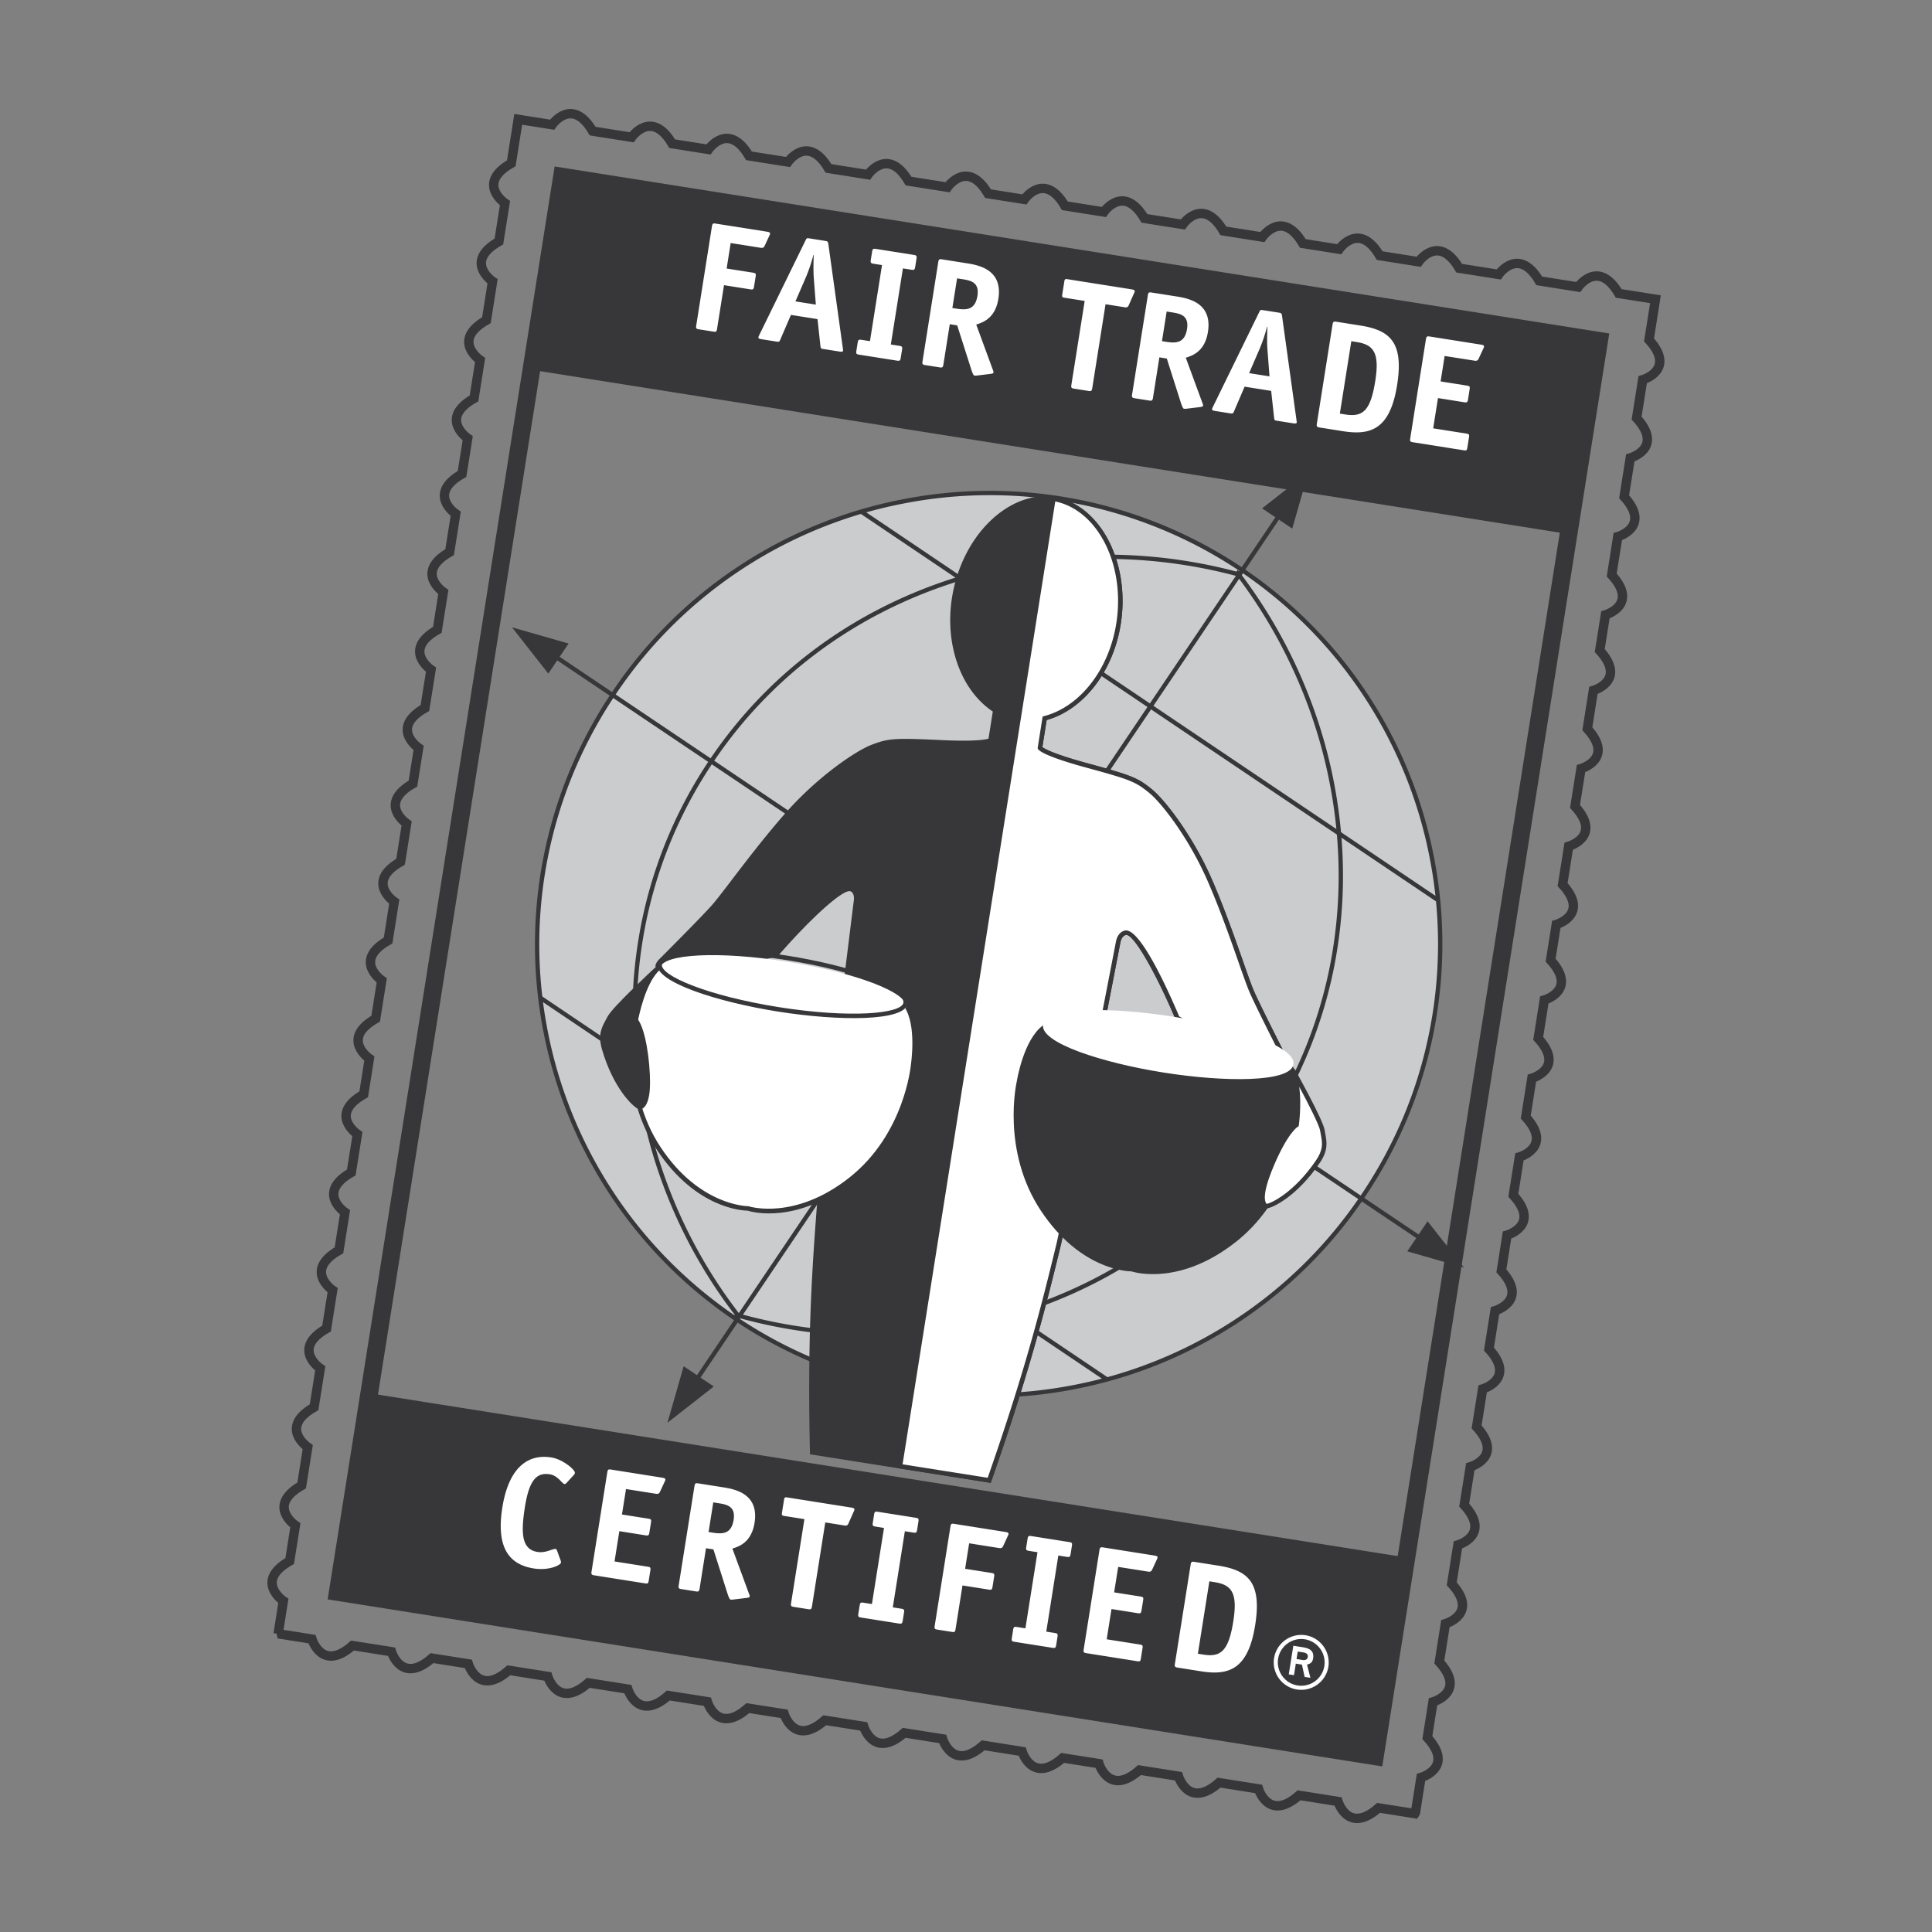
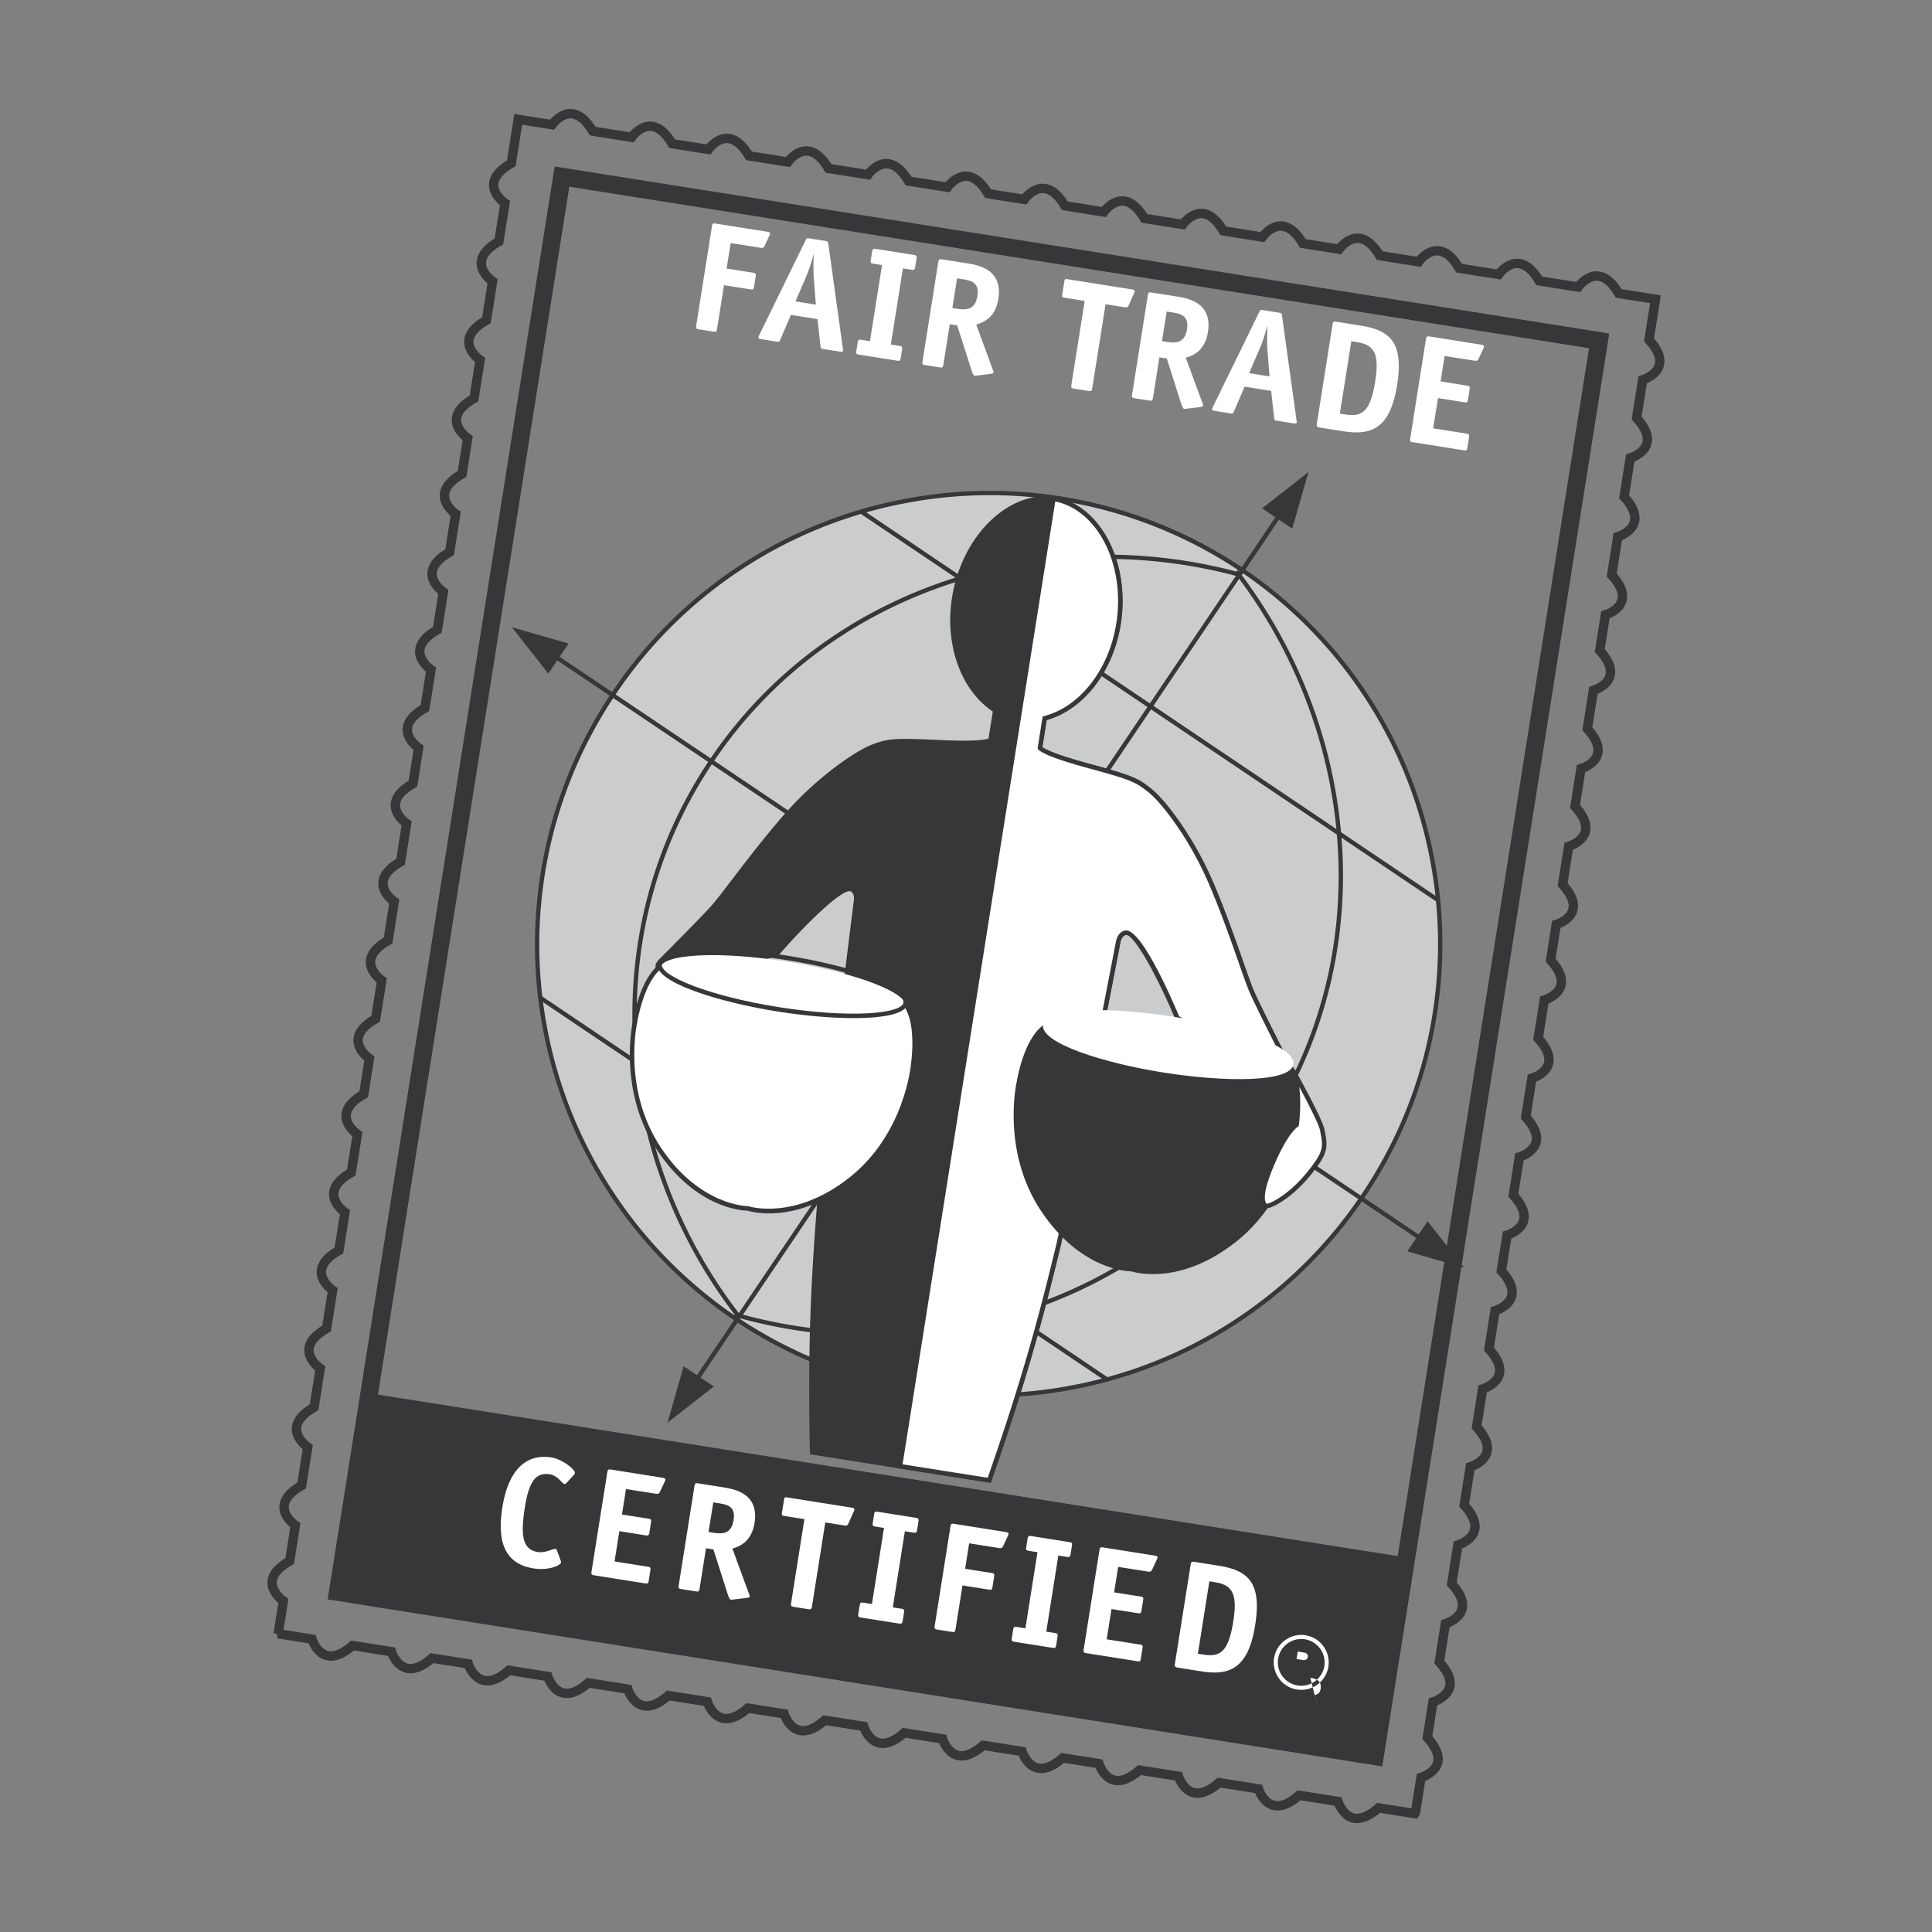
<svg xmlns="http://www.w3.org/2000/svg" width="2500" height="2500" viewBox="0 0 192.756 192.756">
  <rect x="0" y="0" width="192.756" height="192.756" fill="#808080" stroke="none" />
-   <path fill-rule="evenodd" clip-rule="evenodd" fill="#fff" fill-opacity="0" d="M0 0h192.756v192.756H0V0z" />
  <path d="M27.75 163.014l.521-3.291s-2.909-1.963.632-3.98l.564-3.559s-2.908-1.963.63-3.98l.606-3.822s-2.909-1.963.632-3.979l.614-3.875s-2.909-1.963.632-3.98l.606-3.822s-2.909-1.963.63-3.979l.6-3.791s-2.906-1.961.632-3.979l.049-.314.557-3.508s-2.909-1.963.632-3.979l.565-3.561s-2.908-1.963.63-3.98l.606-3.822s-2.909-1.963.631-3.979l.05-.313.565-3.562s-2.909-1.962.629-3.979l.052-.313.554-3.509s-2.908-1.964.632-3.979l.564-3.559s-2.909-1.964.63-3.98l.608-3.824s-2.911-1.962.629-3.979l.599-3.771s-2.908-1.962.629-3.978l.606-3.824s-2.908-1.962.632-3.977l.565-3.562s-2.909-1.962.63-3.979l.05-.313.556-3.508s-2.909-1.964.631-3.979l.05-.313.564-3.562s-2.909-1.962.632-3.979l.049-.314.557-3.508s-2.909-1.962.629-3.979l.05-.314.59-3.721.053-.349 3.38.534s1.98-2.854 4.045.639l.32.052 3.566.563s1.983-2.854 4.048.639l.318.052 3.301.522s1.981-2.854 4.046.639l.319.051 3.566.564s1.98-2.854 4.048.639l.32.051 3.619.574s1.98-2.854 4.046.639l.32.051 3.566.564s1.981-2.854 4.047.639l.318.052 3.303.522s1.98-2.854 4.045.639l.32.051 3.566.564s1.98-2.853 4.047.641l.318.049 3.516.557s1.979-2.854 4.045.639l.32.052 3.566.564s1.979-2.854 4.045.641l.32.049 3.301.523s1.98-2.854 4.047.641l.318.049 3.566.564s1.98-2.854 4.047.641l.318.049 3.621.574s1.979-2.854 4.047.639l.32.052 3.564.564s1.982-2.854 4.047.641l.32.049 3.342.529-.127.822-.463 2.917-.051.315c2.742 3.009-.631 3.978-.631 3.978l-.557 3.508-.049.316c2.742 3.009-.633 3.979-.633 3.979l-.613 3.873c2.742 3.011-.633 3.98-.633 3.98l-.605 3.823c2.742 3.009-.629 3.978-.629 3.978l-.564 3.562c2.742 3.009-.633 3.979-.633 3.979l-.555 3.508-.051.314c2.742 3.011-.631 3.979-.631 3.979l-.598 3.771c2.742 3.009-.633 3.979-.633 3.979l-.555 3.508-.051.313c2.742 3.009-.631 3.979-.631 3.979l-.514 3.246-.051.313c2.742 3.011-.631 3.98-.631 3.98l-.607 3.824c2.744 3.01-.629 3.977-.629 3.977l-.564 3.562-.049.312c2.742 3.012-.633 3.98-.633 3.98l-.605 3.822c2.742 3.012-.631 3.979-.631 3.979l-.564 3.562c2.742 3.01-.633 3.979-.633 3.979l-.605 3.822c2.742 3.01-.629 3.98-.629 3.98l-.604 3.787c2.744 3.012-.629 3.98-.629 3.98l-.557 3.508-.051.314c2.744 3.012-.631 3.979-.631 3.979l-.613 3.875c2.742 3.012-.633 3.98-.633 3.98l-.555 3.508-.051.314c2.744 3.01-.631 3.979-.631 3.979l-.564 3.562c2.742 3.01-.633 3.979-.633 3.979l-.553 3.508-.062.098-3.301-.523-.318-.049c-3.047 2.684-4.047-.641-4.047-.641l-3.566-.564-.32-.049c-3.045 2.684-4.045-.641-4.045-.641l-3.621-.572-.318-.051c-3.047 2.686-4.047-.639-4.047-.639l-3.568-.564-.32-.051c-3.043 2.686-4.045-.643-4.045-.643l-3.299-.52-.32-.051c-3.045 2.686-4.045-.641-4.045-.641l-3.568-.564-.32-.051c-3.045 2.686-4.046-.641-4.046-.641l-3.513-.553-.319-.053c-3.045 2.686-4.046-.641-4.046-.641l-3.568-.564-.317-.049c-3.047 2.684-4.048-.641-4.048-.641l-3.3-.521-.32-.051c-3.044 2.686-4.046-.641-4.046-.641l-3.567-.564-.318-.051c-3.046 2.686-4.048-.639-4.048-.639l-3.619-.572-.319-.051c-3.045 2.686-4.046-.639-4.046-.639l-3.566-.566-.32-.049c-3.046 2.684-4.045-.643-4.045-.643l-3.301-.52-.32-.051c-3.044 2.684-4.045-.641-4.045-.641l-3.566-.564-.32-.049c-3.047 2.684-4.046-.643-4.046-.643l-3.183-.502-.191-.017z" fill="none" stroke="#373739" stroke-width=".937" stroke-miterlimit="2.613" />
  <path fill="none" stroke="#373739" stroke-width="1.763" stroke-miterlimit="2.613" d="M56.069 17.618l103.478 16.387-22.371 141.222-103.478-16.389 22.371-141.22z" />
-   <path fill-rule="evenodd" clip-rule="evenodd" fill="#373739" d="M56.055 17.552l103.502 16.392-3.063 19.338L52.991 36.891l3.064-19.339z" />
  <path fill-rule="evenodd" clip-rule="evenodd" fill="#373739" stroke="#373739" stroke-width=".897" stroke-miterlimit="2.613" d="M36.747 139.443l103.732 16.43-3.069 19.361-103.732-16.427 3.069-19.364z" />
  <path d="M123.959 56.901c-.025-.02-.055-.038-.082-.055-.029-.022-.059-.042-.09-.063v.002c-20.646-13.772-48.577-8.301-62.474 12.278-13.899 20.581-8.514 48.492 12.005 62.451l-.002.002c.027.018.057.035.083.055.031.02.061.043.091.062l.002-.002c20.646 13.771 48.576 8.299 62.472-12.279 13.899-20.579 8.515-48.491-12.005-62.451z" fill-rule="evenodd" clip-rule="evenodd" fill="#caccce" />
  <path d="M89.978 49.833a45.168 45.168 0 0 0-16.061 6.514 44.976 44.976 0 0 0-12.781 12.597 44.943 44.943 0 0 0-6.907 16.554 45.093 45.093 0 0 0-.032 17.315 45.133 45.133 0 0 0 18.999 28.878c0 .002.048.031.048.031l.038.025.04.029.05.033a45.149 45.149 0 0 0 16.598 6.816 45.267 45.267 0 0 0 17.333-.043 45.278 45.278 0 0 0 16.061-6.514 45.019 45.019 0 0 0 12.781-12.598c3.414-5.055 5.738-10.623 6.908-16.557.107-.557.207-1.115.295-1.676a45.045 45.045 0 0 0-.266-15.636 45.146 45.146 0 0 0-6.451-16.066 45.034 45.034 0 0 0-12.549-12.813v-.004l-.082-.055-.09-.061a45.143 45.143 0 0 0-16.6-6.817 45.282 45.282 0 0 0-17.332.048zm-16.414 81.591l-.042-.031c-.002 0-.085-.055-.085-.055-4.991-3.398-9.172-7.668-12.425-12.693a44.668 44.668 0 0 1-6.392-15.914 44.617 44.617 0 0 1 .032-17.15 44.538 44.538 0 0 1 6.84-16.397 44.613 44.613 0 0 1 12.66-12.478 44.769 44.769 0 0 1 15.909-6.452 44.832 44.832 0 0 1 33.606 6.708l.047.032.043.03.084.055a44.612 44.612 0 0 1 12.428 12.692 44.671 44.671 0 0 1 6.389 15.915 44.671 44.671 0 0 1-.029 17.149c-1.156 5.875-3.459 11.393-6.84 16.398s-7.641 9.203-12.66 12.477a44.831 44.831 0 0 1-15.91 6.455 44.846 44.846 0 0 1-17.167.041 44.68 44.68 0 0 1-16.438-6.752.472.472 0 0 1-.05-.03z" fill-rule="evenodd" clip-rule="evenodd" fill="#373739" />
  <path d="M146.057 126.463l-3.625-4.617-.893 1.32-15.26-10.262a45.15 45.15 0 0 0 7.133-18.162 47.357 47.357 0 0 0 .426-11.167l9.443 6.361.24-.356-9.73-6.553a49.59 49.59 0 0 0-2.848-12.657 50.767 50.767 0 0 0-7.051-12.986l.125-.185-.02-.006 3.604-5.347 1.326.894 1.619-5.644-4.627 3.622 1.326.89-3.639 5.394-.119-.16-.125.186a50.902 50.902 0 0 0-14.697-1.663 49.79 49.79 0 0 0-12.815 2.102l-9.79-6.594-.241.356 9.505 6.401a47.69 47.69 0 0 0-1.125.369c-9.655 3.303-17.711 9.409-23.301 17.66l-15.062-10.13.893-1.326-5.649-1.617 3.625 4.62.89-1.321 15.063 10.128a45.066 45.066 0 0 0-6.993 17.932 47.097 47.097 0 0 0-.375 11.661l-9.278-6.25-.241.355 9.573 6.447a48.985 48.985 0 0 0 2.833 12.121 49.738 49.738 0 0 0 7.119 12.885c-.05.07-.123.178-.123.178s.169.049.262.074l-3.899 5.785-1.327-.891-1.619 5.641 4.625-3.621-1.323-.889 3.982-5.908a49.828 49.828 0 0 0 14.58 1.75 49.126 49.126 0 0 0 12.312-1.916l9.5 6.4.242-.355-9.207-6.201c.531-.162 1.061-.33 1.584-.51 9.566-3.254 17.564-9.283 23.154-17.443l15.262 10.264-.895 1.324 5.651 1.617zm-12.571-41.685a46.9 46.9 0 0 1-.498 9.897 44.69 44.69 0 0 1-7.064 17.988L98.867 94.467l15.973-23.691 18.541 12.491c.043.503.078 1.008.105 1.511zm-34.92 9.748zm31.975-24.008a49.466 49.466 0 0 1 2.791 12.197l-18.254-12.296 8.549-12.677a50.517 50.517 0 0 1 6.914 12.776zm-21.859-14.726a50.54 50.54 0 0 1 14.623 1.661l-8.582 12.728-18.411-12.402a49.527 49.527 0 0 1 12.37-1.987zm-14.345 2.614c.48-.164.96-.317 1.443-.467l18.702 12.597L98.51 94.228l-27.254-18.33c5.536-8.172 13.517-14.221 23.081-17.492zm-30.739 45.516a46.618 46.618 0 0 1 .492-9.907 44.644 44.644 0 0 1 6.927-17.76l27.255 18.33-16.038 23.782-18.482-12.449a47.336 47.336 0 0 1-.154-1.996zm2.982 14.207a48.563 48.563 0 0 1-2.771-11.654l18.186 12.25-8.283 12.283a49.291 49.291 0 0 1-7.132-12.879zm21.862 14.728a49.455 49.455 0 0 1-14.315-1.695l8.224-12.199 17.949 12.094a48.835 48.835 0 0 1-11.858 1.8zm14.306-2.56c-.633.215-1.27.416-1.91.604L82.591 118.61l16.036-23.786 27.055 18.194c-5.539 8.084-13.461 14.054-22.934 17.279z" fill-rule="evenodd" clip-rule="evenodd" fill="#373739" />
-   <path d="M55.925 155.66c.033.1.053.166.041.244-.041.26-1.204.818-2.717.58-2.699-.426-3.716-2.389-3.13-6.084.563-3.541 2.218-5.412 4.888-4.99 1.154.182 2.393 1.246 2.347 1.539-.01.061-.02.125-.115.219l-.707.773c-.076.082-.147.135-.208.123-.263-.041-.656-.846-1.473-.973-1.327-.211-2.058.605-2.479 3.254-.414 2.617-.339 4.24 1.248 4.492.865.135 1.511-.346 1.818-.297.062.01.101.062.145.18l.342.94zM64.724 157.699c-.044.277-.097.316-.36.275l-5.075-.803c-.26-.041-.316-.098-.272-.375l1.572-9.902c.043-.279.112-.316.375-.275l5.056.801c.31.051.381.094.36.23-.012.078-.032.105-.081.209l-.456.986c-.099.221-.271.209-.393.189l-2.993-.473-.403 2.541 2.623.414c.278.045.318.098.272.375l-.16 1.016c-.045.279-.114.316-.375.275l-2.622-.418-.479 3.02 3.301.523c.276.043.316.096.272.375l-.162 1.017zM69.798 158.502c-.046.277-.114.312-.375.271l-1.436-.227c-.261-.041-.315-.098-.272-.375l1.572-9.904c.043-.277.113-.312.375-.271l2.498.395c1.187.189 3.582.646 3.122 3.541-.316 1.988-1.594 2.371-2.21 2.572l1.645 4.477c.036.082.093.219.077.312-.014.092-.176.113-.337.135l-1.352.164c-.065.006-.16.008-.221-.002-.078-.014-.172-.217-.281-.535l-1.424-4.473-.74-.115-.641 4.035zm1.297-5.59c1.001.158 1.874.139 2.1-1.277.213-1.34-.66-1.527-1.462-1.652l-.57-.092-.468 2.959.4.062zM81.01 160.275c-.043.277-.113.314-.375.273l-1.436-.227c-.261-.043-.316-.1-.272-.377l1.329-8.379-2.021-.32c-.215-.033-.254-.086-.221-.305l.212-1.322c.033-.215.086-.254.304-.221l6.354 1.006c.309.049.38.092.358.23-.012.076-.032.105-.079.209l-.518 1.164c-.1.238-.271.211-.395.191l-1.912-.303-1.328 8.381zM90.061 161.707c-.043.277-.112.314-.375.273l-3.777-.598c-.262-.041-.315-.1-.272-.375l.133-.832c.043-.277.112-.314.375-.273l.847.135 1.205-7.594-.847-.135c-.263-.041-.318-.096-.273-.373l.13-.832c.044-.277.113-.314.375-.273l3.777.598c.265.041.318.098.274.377l-.132.83c-.044.277-.112.312-.375.271l-.849-.133-1.203 7.594.848.133c.263.043.315.098.272.377l-.133.83zM95.335 162.541c-.043.277-.097.316-.359.275l-1.45-.229c-.262-.041-.315-.1-.272-.375l1.57-9.904c.045-.277.112-.314.375-.273l5.059.801c.309.049.381.092.359.23-.012.076-.031.104-.082.209l-.455.986c-.1.221-.271.209-.393.189l-2.994-.475-.403 2.543 2.622.414c.277.045.316.096.273.375l-.162 1.016c-.043.277-.111.314-.375.271l-2.621-.414-.692 4.361zM105.375 164.129c-.043.277-.111.314-.375.273l-3.779-.598c-.262-.041-.314-.1-.27-.375l.131-.832c.045-.277.111-.314.375-.273l.848.135 1.205-7.594-.85-.135c-.262-.041-.316-.096-.271-.375l.131-.83c.045-.277.113-.312.377-.271l3.775.598c.264.041.318.096.273.375l-.131.83c-.045.277-.113.314-.375.271l-.85-.135-1.203 7.596.848.133c.264.041.316.098.273.375l-.132.832zM113.826 165.467c-.043.275-.098.316-.359.273l-5.074-.803c-.262-.041-.316-.098-.273-.375l1.572-9.902c.043-.277.113-.314.373-.273l5.059.801c.309.049.381.092.361.232-.014.074-.033.104-.082.207l-.457.984c-.098.223-.27.209-.395.189l-2.99-.471-.404 2.541 2.623.414c.277.045.316.098.273.373l-.164 1.018c-.043.279-.111.314-.371.273l-2.623-.414-.48 3.018 3.299.521c.279.043.318.1.275.375l-.163 1.019zM121.57 156.207c2.947.467 4.336 1.666 3.658 5.932-.699 4.42-2.633 5.045-5.377 4.611l-2.359-.373c-.262-.041-.314-.113-.273-.373l1.572-9.904c.043-.277.111-.314.391-.27l2.388.377zm-1.5 8.873c1.742.277 2.508-.377 2.975-3.318.438-2.758-.104-3.631-1.83-3.904l-.557-.09-1.145 7.225.557.087zM129.395 168.562a2.745 2.745 0 0 1-2.281-3.135 2.756 2.756 0 0 1 3.139-2.279 2.755 2.755 0 0 1 2.281 3.137 2.748 2.748 0 0 1-3.139 2.277zm2.736-2.339a2.343 2.343 0 0 0-1.941-2.67c-1.27-.201-2.471.674-2.672 1.939s.672 2.467 1.941 2.668a2.342 2.342 0 0 0 2.672-1.937zm-1.393 1.17l-.576-.09-.266-1.223-.613-.098-.182 1.152-.52-.082.453-2.855.957.15c.541.088 1.15.277 1.02 1.107-.082.504-.41.561-.609.623l.336 1.316zm-.759-1.772c.242.039.457-.047.498-.299.039-.254-.113-.408-.426-.457l-.576-.09-.119.746.623.1zM71.542 32.811c-.043.278-.097.317-.359.276l-1.449-.23c-.262-.042-.316-.097-.272-.373l1.569-9.906c.046-.276.115-.313.376-.27l5.059.799c.308.049.381.092.359.23-.014.077-.034.107-.081.208l-.456.986c-.099.223-.271.211-.395.191l-2.993-.474-.402 2.542 2.622.414c.277.044.316.097.273.375l-.162 1.016c-.043.279-.112.314-.375.272l-2.621-.414-.693 4.358zM77.882 33.814c-.104.267-.142.31-.375.272l-1.558-.247c-.199-.031-.286-.076-.286-.187.014-.077.079-.193.103-.252l4.613-9.438c.093-.191.113-.219.375-.177l1.605.254c.231.036.251.103.285.298l1.447 10.412c.004.063.032.196.022.257-.014.09-.174.098-.328.073l-1.728-.272c-.154-.024-.178-.075-.211-.365l-.282-2.603-2.652-.42-1.03 2.395zm3.304-6.173c-.043-.623-.024-1.55.001-2.208l-.031-.003a16.631 16.631 0 0 1-.695 2.098l-1.1 2.542 2.036.321-.211-2.75zM89.866 35.709c-.044.278-.113.313-.375.272l-3.78-.597c-.262-.042-.315-.096-.271-.375l.132-.833c.044-.276.112-.313.375-.272l.849.134 1.203-7.592-.847-.134c-.262-.041-.316-.099-.273-.375l.133-.832c.043-.276.113-.314.374-.272l3.779.598c.263.041.316.097.273.375l-.13.833c-.045.276-.115.313-.377.272l-.847-.134-1.205 7.593.847.133c.263.042.318.099.274.377l-.134.829zM94.121 36.381c-.043.278-.112.316-.375.272l-1.434-.227c-.263-.041-.316-.097-.272-.373l1.57-9.906c.045-.276.114-.314.375-.272l2.5.396c1.186.188 3.581.645 3.122 3.54-.314 1.987-1.592 2.37-2.209 2.571l1.645 4.477c.033.085.092.219.076.312s-.176.115-.336.136l-1.355.166a1.022 1.022 0 0 1-.221-.004c-.078-.012-.17-.217-.279-.534l-1.428-4.47-.74-.118-.639 4.034zm1.297-5.588c1.003.159 1.875.14 2.102-1.278.211-1.341-.661-1.526-1.462-1.653l-.57-.09-.47 2.958.4.063zM108.973 38.733c-.045.275-.111.312-.375.271l-1.436-.227c-.26-.042-.314-.099-.271-.375l1.328-8.379-2.02-.32c-.217-.034-.254-.088-.221-.304l.211-1.325c.033-.215.086-.254.303-.221l6.354 1.006c.309.05.381.093.359.231-.012.077-.031.107-.08.208l-.516 1.167c-.102.236-.271.209-.396.189l-1.912-.302-1.328 8.381zM115.033 39.691c-.045.276-.113.313-.375.272l-1.434-.227c-.264-.041-.318-.098-.275-.375l1.572-9.904c.043-.278.113-.313.375-.271l2.498.394c1.186.187 3.582.645 3.121 3.542-.312 1.986-1.592 2.369-2.209 2.57l1.646 4.477c.033.084.092.221.078.313-.016.093-.178.114-.338.136l-1.355.164c-.064.006-.16.006-.221-.004-.076-.012-.172-.217-.281-.533l-1.422-4.473-.742-.118-.638 4.037zm1.297-5.589c1.004.158 1.875.138 2.1-1.28.213-1.339-.658-1.524-1.461-1.651l-.57-.09-.469 2.956.4.065zM123.146 40.973c-.107.268-.146.31-.375.272l-1.561-.247c-.199-.031-.287-.077-.285-.187.014-.077.078-.191.104-.25l4.611-9.438c.092-.191.111-.221.375-.178l1.604.252c.232.038.254.102.287.298l1.445 10.412c.006.065.033.196.021.256-.012.093-.172.099-.326.075l-1.729-.274c-.154-.024-.178-.075-.209-.365l-.285-2.601-2.65-.42-1.027 2.395zm3.301-6.171c-.043-.623-.023-1.552.002-2.211l-.029-.004a17.15 17.15 0 0 1-.697 2.099l-1.098 2.543 2.035.322-.213-2.749zM135.732 32.481c2.945.465 4.336 1.665 3.658 5.931-.701 4.421-2.633 5.046-5.379 4.612l-2.359-.373c-.26-.042-.314-.113-.271-.375l1.568-9.903c.045-.278.115-.313.393-.271l2.39.379zm-1.503 8.873c1.744.276 2.51-.377 2.977-3.319.439-2.757-.102-3.633-1.83-3.905l-.555-.089-1.145 7.224.553.089zM146.4 44.653c-.043.276-.098.315-.359.273l-5.074-.803c-.262-.041-.316-.096-.27-.374l1.568-9.904c.045-.278.113-.313.373-.272l5.059.801c.311.047.381.09.359.23-.012.076-.033.104-.078.207l-.459.986c-.098.221-.27.209-.395.189l-2.992-.471-.402 2.54 2.623.416c.277.043.316.097.271.373l-.158 1.017c-.047.278-.115.313-.379.272l-2.619-.417-.48 3.019 3.303.523c.275.043.314.099.271.375l-.162 1.02z" fill-rule="evenodd" clip-rule="evenodd" fill="#fff" />
+   <path d="M55.925 155.66c.033.1.053.166.041.244-.041.26-1.204.818-2.717.58-2.699-.426-3.716-2.389-3.13-6.084.563-3.541 2.218-5.412 4.888-4.99 1.154.182 2.393 1.246 2.347 1.539-.01.061-.02.125-.115.219l-.707.773c-.076.082-.147.135-.208.123-.263-.041-.656-.846-1.473-.973-1.327-.211-2.058.605-2.479 3.254-.414 2.617-.339 4.24 1.248 4.492.865.135 1.511-.346 1.818-.297.062.01.101.062.145.18l.342.94zM64.724 157.699c-.044.277-.097.316-.36.275l-5.075-.803c-.26-.041-.316-.098-.272-.375l1.572-9.902c.043-.279.112-.316.375-.275l5.056.801c.31.051.381.094.36.23-.012.078-.032.105-.081.209l-.456.986c-.099.221-.271.209-.393.189l-2.993-.473-.403 2.541 2.623.414c.278.045.318.098.272.375l-.16 1.016c-.045.279-.114.316-.375.275l-2.622-.418-.479 3.02 3.301.523c.276.043.316.096.272.375l-.162 1.017zM69.798 158.502c-.046.277-.114.312-.375.271l-1.436-.227c-.261-.041-.315-.098-.272-.375l1.572-9.904c.043-.277.113-.312.375-.271l2.498.395c1.187.189 3.582.646 3.122 3.541-.316 1.988-1.594 2.371-2.21 2.572l1.645 4.477c.036.082.093.219.077.312-.014.092-.176.113-.337.135l-1.352.164c-.065.006-.16.008-.221-.002-.078-.014-.172-.217-.281-.535l-1.424-4.473-.74-.115-.641 4.035zm1.297-5.59c1.001.158 1.874.139 2.1-1.277.213-1.34-.66-1.527-1.462-1.652l-.57-.092-.468 2.959.4.062zM81.01 160.275c-.043.277-.113.314-.375.273l-1.436-.227c-.261-.043-.316-.1-.272-.377l1.329-8.379-2.021-.32c-.215-.033-.254-.086-.221-.305l.212-1.322c.033-.215.086-.254.304-.221l6.354 1.006c.309.049.38.092.358.23-.012.076-.032.105-.079.209l-.518 1.164c-.1.238-.271.211-.395.191l-1.912-.303-1.328 8.381zM90.061 161.707c-.043.277-.112.314-.375.273l-3.777-.598c-.262-.041-.315-.1-.272-.375l.133-.832c.043-.277.112-.314.375-.273l.847.135 1.205-7.594-.847-.135c-.263-.041-.318-.096-.273-.373l.13-.832c.044-.277.113-.314.375-.273l3.777.598c.265.041.318.098.274.377l-.132.83c-.044.277-.112.312-.375.271l-.849-.133-1.203 7.594.848.133c.263.043.315.098.272.377l-.133.83zM95.335 162.541c-.043.277-.097.316-.359.275l-1.45-.229c-.262-.041-.315-.1-.272-.375l1.57-9.904c.045-.277.112-.314.375-.273l5.059.801c.309.049.381.092.359.23-.012.076-.031.104-.082.209l-.455.986c-.1.221-.271.209-.393.189l-2.994-.475-.403 2.543 2.622.414c.277.045.316.096.273.375l-.162 1.016c-.043.277-.111.314-.375.271l-2.621-.414-.692 4.361zM105.375 164.129c-.043.277-.111.314-.375.273l-3.779-.598c-.262-.041-.314-.1-.27-.375l.131-.832c.045-.277.111-.314.375-.273l.848.135 1.205-7.594-.85-.135c-.262-.041-.316-.096-.271-.375l.131-.83c.045-.277.113-.312.377-.271l3.775.598c.264.041.318.096.273.375l-.131.83c-.045.277-.113.314-.375.271l-.85-.135-1.203 7.596.848.133c.264.041.316.098.273.375l-.132.832zM113.826 165.467c-.043.275-.098.316-.359.273l-5.074-.803c-.262-.041-.316-.098-.273-.375l1.572-9.902c.043-.277.113-.314.373-.273l5.059.801c.309.049.381.092.361.232-.014.074-.033.104-.082.207l-.457.984c-.098.223-.27.209-.395.189l-2.99-.471-.404 2.541 2.623.414c.277.045.316.098.273.373l-.164 1.018c-.043.279-.111.314-.371.273l-2.623-.414-.48 3.018 3.299.521c.279.043.318.1.275.375l-.163 1.019zM121.57 156.207c2.947.467 4.336 1.666 3.658 5.932-.699 4.42-2.633 5.045-5.377 4.611l-2.359-.373c-.262-.041-.314-.113-.273-.373l1.572-9.904c.043-.277.111-.314.391-.27l2.388.377zm-1.5 8.873c1.742.277 2.508-.377 2.975-3.318.438-2.758-.104-3.631-1.83-3.904l-.557-.09-1.145 7.225.557.087zM129.395 168.562a2.745 2.745 0 0 1-2.281-3.135 2.756 2.756 0 0 1 3.139-2.279 2.755 2.755 0 0 1 2.281 3.137 2.748 2.748 0 0 1-3.139 2.277zm2.736-2.339a2.343 2.343 0 0 0-1.941-2.67c-1.27-.201-2.471.674-2.672 1.939s.672 2.467 1.941 2.668a2.342 2.342 0 0 0 2.672-1.937zm-1.393 1.17c.541.088 1.15.277 1.02 1.107-.082.504-.41.561-.609.623l.336 1.316zm-.759-1.772c.242.039.457-.047.498-.299.039-.254-.113-.408-.426-.457l-.576-.09-.119.746.623.1zM71.542 32.811c-.043.278-.097.317-.359.276l-1.449-.23c-.262-.042-.316-.097-.272-.373l1.569-9.906c.046-.276.115-.313.376-.27l5.059.799c.308.049.381.092.359.23-.014.077-.034.107-.081.208l-.456.986c-.099.223-.271.211-.395.191l-2.993-.474-.402 2.542 2.622.414c.277.044.316.097.273.375l-.162 1.016c-.043.279-.112.314-.375.272l-2.621-.414-.693 4.358zM77.882 33.814c-.104.267-.142.31-.375.272l-1.558-.247c-.199-.031-.286-.076-.286-.187.014-.077.079-.193.103-.252l4.613-9.438c.093-.191.113-.219.375-.177l1.605.254c.231.036.251.103.285.298l1.447 10.412c.004.063.032.196.022.257-.014.09-.174.098-.328.073l-1.728-.272c-.154-.024-.178-.075-.211-.365l-.282-2.603-2.652-.42-1.03 2.395zm3.304-6.173c-.043-.623-.024-1.55.001-2.208l-.031-.003a16.631 16.631 0 0 1-.695 2.098l-1.1 2.542 2.036.321-.211-2.75zM89.866 35.709c-.044.278-.113.313-.375.272l-3.78-.597c-.262-.042-.315-.096-.271-.375l.132-.833c.044-.276.112-.313.375-.272l.849.134 1.203-7.592-.847-.134c-.262-.041-.316-.099-.273-.375l.133-.832c.043-.276.113-.314.374-.272l3.779.598c.263.041.316.097.273.375l-.13.833c-.045.276-.115.313-.377.272l-.847-.134-1.205 7.593.847.133c.263.042.318.099.274.377l-.134.829zM94.121 36.381c-.043.278-.112.316-.375.272l-1.434-.227c-.263-.041-.316-.097-.272-.373l1.57-9.906c.045-.276.114-.314.375-.272l2.5.396c1.186.188 3.581.645 3.122 3.54-.314 1.987-1.592 2.37-2.209 2.571l1.645 4.477c.033.085.092.219.076.312s-.176.115-.336.136l-1.355.166a1.022 1.022 0 0 1-.221-.004c-.078-.012-.17-.217-.279-.534l-1.428-4.47-.74-.118-.639 4.034zm1.297-5.588c1.003.159 1.875.14 2.102-1.278.211-1.341-.661-1.526-1.462-1.653l-.57-.09-.47 2.958.4.063zM108.973 38.733c-.045.275-.111.312-.375.271l-1.436-.227c-.26-.042-.314-.099-.271-.375l1.328-8.379-2.02-.32c-.217-.034-.254-.088-.221-.304l.211-1.325c.033-.215.086-.254.303-.221l6.354 1.006c.309.05.381.093.359.231-.012.077-.031.107-.08.208l-.516 1.167c-.102.236-.271.209-.396.189l-1.912-.302-1.328 8.381zM115.033 39.691c-.045.276-.113.313-.375.272l-1.434-.227c-.264-.041-.318-.098-.275-.375l1.572-9.904c.043-.278.113-.313.375-.271l2.498.394c1.186.187 3.582.645 3.121 3.542-.312 1.986-1.592 2.369-2.209 2.57l1.646 4.477c.033.084.092.221.078.313-.016.093-.178.114-.338.136l-1.355.164c-.064.006-.16.006-.221-.004-.076-.012-.172-.217-.281-.533l-1.422-4.473-.742-.118-.638 4.037zm1.297-5.589c1.004.158 1.875.138 2.1-1.28.213-1.339-.658-1.524-1.461-1.651l-.57-.09-.469 2.956.4.065zM123.146 40.973c-.107.268-.146.31-.375.272l-1.561-.247c-.199-.031-.287-.077-.285-.187.014-.077.078-.191.104-.25l4.611-9.438c.092-.191.111-.221.375-.178l1.604.252c.232.038.254.102.287.298l1.445 10.412c.006.065.033.196.021.256-.012.093-.172.099-.326.075l-1.729-.274c-.154-.024-.178-.075-.209-.365l-.285-2.601-2.65-.42-1.027 2.395zm3.301-6.171c-.043-.623-.023-1.552.002-2.211l-.029-.004a17.15 17.15 0 0 1-.697 2.099l-1.098 2.543 2.035.322-.213-2.749zM135.732 32.481c2.945.465 4.336 1.665 3.658 5.931-.701 4.421-2.633 5.046-5.379 4.612l-2.359-.373c-.26-.042-.314-.113-.271-.375l1.568-9.903c.045-.278.115-.313.393-.271l2.39.379zm-1.503 8.873c1.744.276 2.51-.377 2.977-3.319.439-2.757-.102-3.633-1.83-3.905l-.555-.089-1.145 7.224.553.089zM146.4 44.653c-.043.276-.098.315-.359.273l-5.074-.803c-.262-.041-.316-.096-.27-.374l1.568-9.904c.045-.278.113-.313.373-.272l5.059.801c.311.047.381.09.359.23-.012.076-.033.104-.078.207l-.459.986c-.098.221-.27.209-.395.189l-2.992-.471-.402 2.54 2.623.416c.277.043.316.097.271.373l-.158 1.017c-.047.278-.115.313-.379.272l-2.619-.417-.48 3.019 3.303.523c.275.043.314.099.271.375l-.162 1.02z" fill-rule="evenodd" clip-rule="evenodd" fill="#fff" />
  <path d="M94.983 59.617c-.747 4.709.888 9.251 4.069 11.371-.037.241-.395 2.502-.428 2.704-.24.083-1.242.315-4.824.142-4.656-.222-5.199-.149-6.834.47-1.554.587-5.345 3.144-8.548 6.763-2.02 2.283-3.953 4.817-5.367 6.667-.759.994-1.412 1.852-1.876 2.404-.525.625-2.28 2.435-5.371 5.535-.101.101-.354.356-.401.643a.506.506 0 0 0 .047.314c.296.594 1.799.561 3.979.289.067.24.225.211 4.17-.627l3.973-.858.049-.057c2.941-3.407 6.562-6.837 7.274-6.435.387.221.298.844.296.85-.036.291-3.519 28.299-3.698 30.647-.521 6.805-.935 13.342-.685 24.469l.004.188 18.031 2.852.061-.176c3.678-10.508 5.309-16.852 6.918-23.48.555-2.293 5.91-30.004 5.963-30.284.002-.015.111-.633.547-.724.801-.164 3.182 4.215 4.926 8.363l.029.072 3.514 2.037c3.494 2.016 3.635 2.096 3.771 1.887 1.992.93 3.41 1.428 3.873.953.316-.32.049-.846-.039-1.021-1.98-3.902-3.09-6.166-3.396-6.92-.27-.67-.625-1.689-1.039-2.869-.771-2.194-1.824-5.2-3.041-7.994-1.926-4.43-4.742-8.031-6.039-9.07-1.363-1.092-1.855-1.331-6.354-2.556-3.461-.94-4.342-1.469-4.543-1.623.033-.201.391-2.465.428-2.704 3.684-1.033 6.645-4.849 7.391-9.559.959-6.054-1.934-11.744-6.447-12.68-.01-.012-.16-.032-.16-.032l-.156-.03c-4.597-.494-9.107 4.024-10.067 10.079z" fill-rule="evenodd" clip-rule="evenodd" fill="#373739" />
  <path d="M128.207 105.674c-1.514-2.988-3.033-6.021-3.402-6.938-.781-1.936-2.219-6.581-4.078-10.858-1.861-4.277-4.623-7.9-5.975-8.983-1.35-1.082-1.824-1.304-6.273-2.514-4.447-1.208-4.723-1.761-4.723-1.761l.469-2.954c3.559-.925 6.596-4.542 7.367-9.422.943-5.95-1.836-11.505-6.27-12.426v-.008c-.051-.01-.104-.016-.154-.022-.023-.006-.047-.008-.07-.012l-15.303 96.511 8.901 1.408c3.578-10.227 5.234-16.557 6.91-23.461.561-2.311 5.961-30.273 5.961-30.273s.121-.776.725-.898c1.479-.302 5.178 8.496 5.178 8.496s9.391 5.5 6.314 3.506c-1.184-.768 5.728 3.181 4.423.609z" fill-rule="evenodd" clip-rule="evenodd" fill="#fff" />
  <path d="M104.875 49.741l-15.339 96.732 9.31 1.473.061-.176c3.678-10.508 5.309-16.852 6.918-23.48.555-2.293 5.91-30.004 5.963-30.284.002-.015.111-.633.547-.724.801-.164 3.182 4.215 4.926 8.363l.029.072 3.514 2.037c3.494 2.016 3.635 2.096 3.771 1.887 1.992.93 3.41 1.428 3.873.953.316-.32.049-.846-.039-1.021-1.98-3.902-3.09-6.166-3.396-6.92-.27-.67-.625-1.689-1.039-2.869-.771-2.194-1.824-5.2-3.041-7.994-1.926-4.43-4.742-8.031-6.039-9.07-1.363-1.092-1.855-1.331-6.354-2.556-3.461-.94-4.342-1.469-4.543-1.623.033-.201.391-2.465.428-2.704 3.684-1.033 6.645-4.849 7.391-9.559.959-6.054-1.934-11.744-6.447-12.68-.01-.012-.16-.032-.16-.032l-.057-.01-.225-.042-.052.227zm.414.289c4.27.896 7.006 6.356 6.082 12.177-.73 4.599-3.625 8.311-7.201 9.239l-.145.038-.502 3.171.031.065c.076.149.648.729 4.867 1.877 4.441 1.209 4.871 1.414 6.191 2.471 1.262 1.012 4.012 4.54 5.904 8.9 1.211 2.778 2.262 5.776 3.029 7.963.416 1.185.775 2.208 1.049 2.886.311.768 1.426 3.043 3.412 6.957.166.326.152.473.121.504-.146.148-.848.174-3.92-1.309-.467-.223-.602-.281-.699-.188a413.745 413.745 0 0 1-5.865-3.381c-.916-2.174-3.873-8.871-5.4-8.561-.744.154-.893 1.047-.9 1.084-.053.274-5.402 27.976-5.957 30.255-1.596 6.58-3.215 12.883-6.844 23.26-.348-.053-8.079-1.277-8.492-1.342l15.234-96.069h.005v.003z" fill-rule="evenodd" clip-rule="evenodd" fill="#373739" />
  <path d="M104.037 102.318c-1.918 1.432-2.566 5.42-2.596 5.59-.012.051-1.574 6.895 2.416 12.895 3.895 5.859 8.582 6.039 9.023 6.043.418.133 4.934 1.408 10.451-2.963 4.713-3.732 5.934-9.219 6.213-10.973.053-.33.07-.523.072-.553.035-.215.631-4.168-.738-6.109-1.059-1.5-8.148-2.373-12.297-2.762-4.06-.908-11.075-2.269-12.544-1.168z" fill-rule="evenodd" clip-rule="evenodd" fill="#373739" />
  <path d="M104.424 102.357c.225-1.42 5.9-1.703 12.674-.629 6.775 1.072 12.084 3.094 11.859 4.514s-5.9 1.701-12.674.629c-6.775-1.072-12.084-3.094-11.859-4.514z" fill-rule="evenodd" clip-rule="evenodd" fill="#fff" />
  <path d="M104.066 102.244c-.289 1.814 5.992 3.811 12.047 4.768 6.055.959 12.646.998 12.936-.818.285-1.811-5.994-3.809-12.049-4.768-6.057-.957-12.648-.996-12.934.818zm.442.07c.178-1.111 5.322-1.568 12.422-.445s11.85 3.145 11.674 4.256c-.176 1.113-5.318 1.568-12.42.445-7.1-1.123-11.852-3.144-11.676-4.256z" fill-rule="evenodd" clip-rule="evenodd" fill="#fff" />
  <path d="M128.967 106.75s2.797 5.006 2.963 6.012c.168 1.004.477 1.783-.441 3.133-2.459 3.619-5.082 4.605-5.248 4.434s-.805-.705.658-4.145c1.463-3.438 2.465-3.957 2.465-3.957s.497-3.446-.397-5.477z" fill-rule="evenodd" clip-rule="evenodd" fill="#fff" />
  <path d="M128.762 106.842c.781 1.771.459 4.715.391 5.256-.303.23-1.23 1.109-2.461 3.998-.535 1.262-.803 2.156-.906 2.799-.15.955.061 1.354.283 1.58.109.111.248.098.297.094.629-.053 3.057-1.232 5.309-4.547.859-1.264.705-2.08.541-2.945l-.062-.352c-.172-1.031-2.875-5.877-2.99-6.082l-.402.199zm-2.528 12.111c.127-.797.5-1.809.871-2.682 1.393-3.27 2.355-3.842 2.363-3.848l.096-.053.021-.113c.016-.105.279-2.01.043-3.826.889 1.658 1.982 3.791 2.078 4.365l.066.363c.086.459.164.865.09 1.32-.059.377-.219.787-.561 1.289-2.178 3.203-4.486 4.297-4.938 4.342-.183-.239-.209-.651-.129-1.157z" fill-rule="evenodd" clip-rule="evenodd" fill="#373739" />
  <path d="M63.369 101.885s.642-4.051 2.505-5.443c1.446-1.083 9.034.461 12.378 1.211 3.412.318 11.107 1.191 12.148 2.668 1.34 1.9.699 5.953.699 5.953s-.565 6.912-6.204 11.379c-5.64 4.467-10.276 2.912-10.276 2.912s-4.891.049-8.872-5.941c-3.981-5.991-2.378-12.739-2.378-12.739z" fill-rule="evenodd" clip-rule="evenodd" fill="#fff" />
  <path d="M78.289 97.43c-4.062-.91-11.077-2.269-12.548-1.168-1.903 1.424-2.559 5.367-2.593 5.58-.006.031-.05.219-.101.549-.278 1.756-.815 7.35 2.513 12.357 3.894 5.857 8.583 6.037 9.023 6.039.419.133 4.935 1.41 10.452-2.959 5.649-4.477 6.283-11.467 6.287-11.539.025-.152.64-4.145-.738-6.1-1.058-1.498-8.151-2.373-12.295-2.759zm-.058.445c6.816.639 11.297 1.6 11.986 2.572 1.273 1.807.667 5.75.662 5.791-.008.082-.628 6.887-6.123 11.238-5.467 4.33-10.019 2.891-10.064 2.875l-.036-.012h-.038c-.047 0-4.823-.035-8.682-5.842-3.88-5.834-2.365-12.494-2.35-12.561l.004-.016c.006-.041.649-3.979 2.421-5.302.954-.716 5.513-.247 12.193 1.251l.014.004h.013v.002z" fill-rule="evenodd" clip-rule="evenodd" fill="#373739" />
  <path d="M65.859 96.574c.225-1.421 5.9-1.702 12.675-.628 6.775 1.074 12.084 3.095 11.861 4.515-.227 1.42-5.9 1.701-12.674.629-6.775-1.074-12.087-3.096-11.862-4.516z" fill-rule="evenodd" clip-rule="evenodd" fill="#fff" />
  <path d="M65.596 96.158c-.288 1.814 5.993 3.812 12.049 4.771 6.056.955 12.647.996 12.933-.818.289-1.814-5.993-3.812-12.048-4.769-6.057-.958-12.645-.998-12.934.816zm.445.071c.176-1.111 5.32-1.566 12.42-.445 7.099 1.125 11.851 3.146 11.674 4.255-.176 1.113-5.319 1.568-12.42.445-7.099-1.123-11.852-3.144-11.674-4.255z" fill-rule="evenodd" clip-rule="evenodd" fill="#373739" />
-   <path d="M60.625 101.41l-.17.316c-.422.77-.821 1.5-.396 2.967 1.117 3.848 3.061 5.717 3.643 5.965.043.016.174.072.298.008.291-.15.618-.469.77-1.432.103-.641.124-1.57.005-2.932-.276-3.127-.886-4.25-1.105-4.561.104-.537.71-3.436 2-4.881l-.322-.314c-.172.163-4.242 3.934-4.723 4.864z" fill-rule="evenodd" clip-rule="evenodd" fill="#373739" />
</svg>